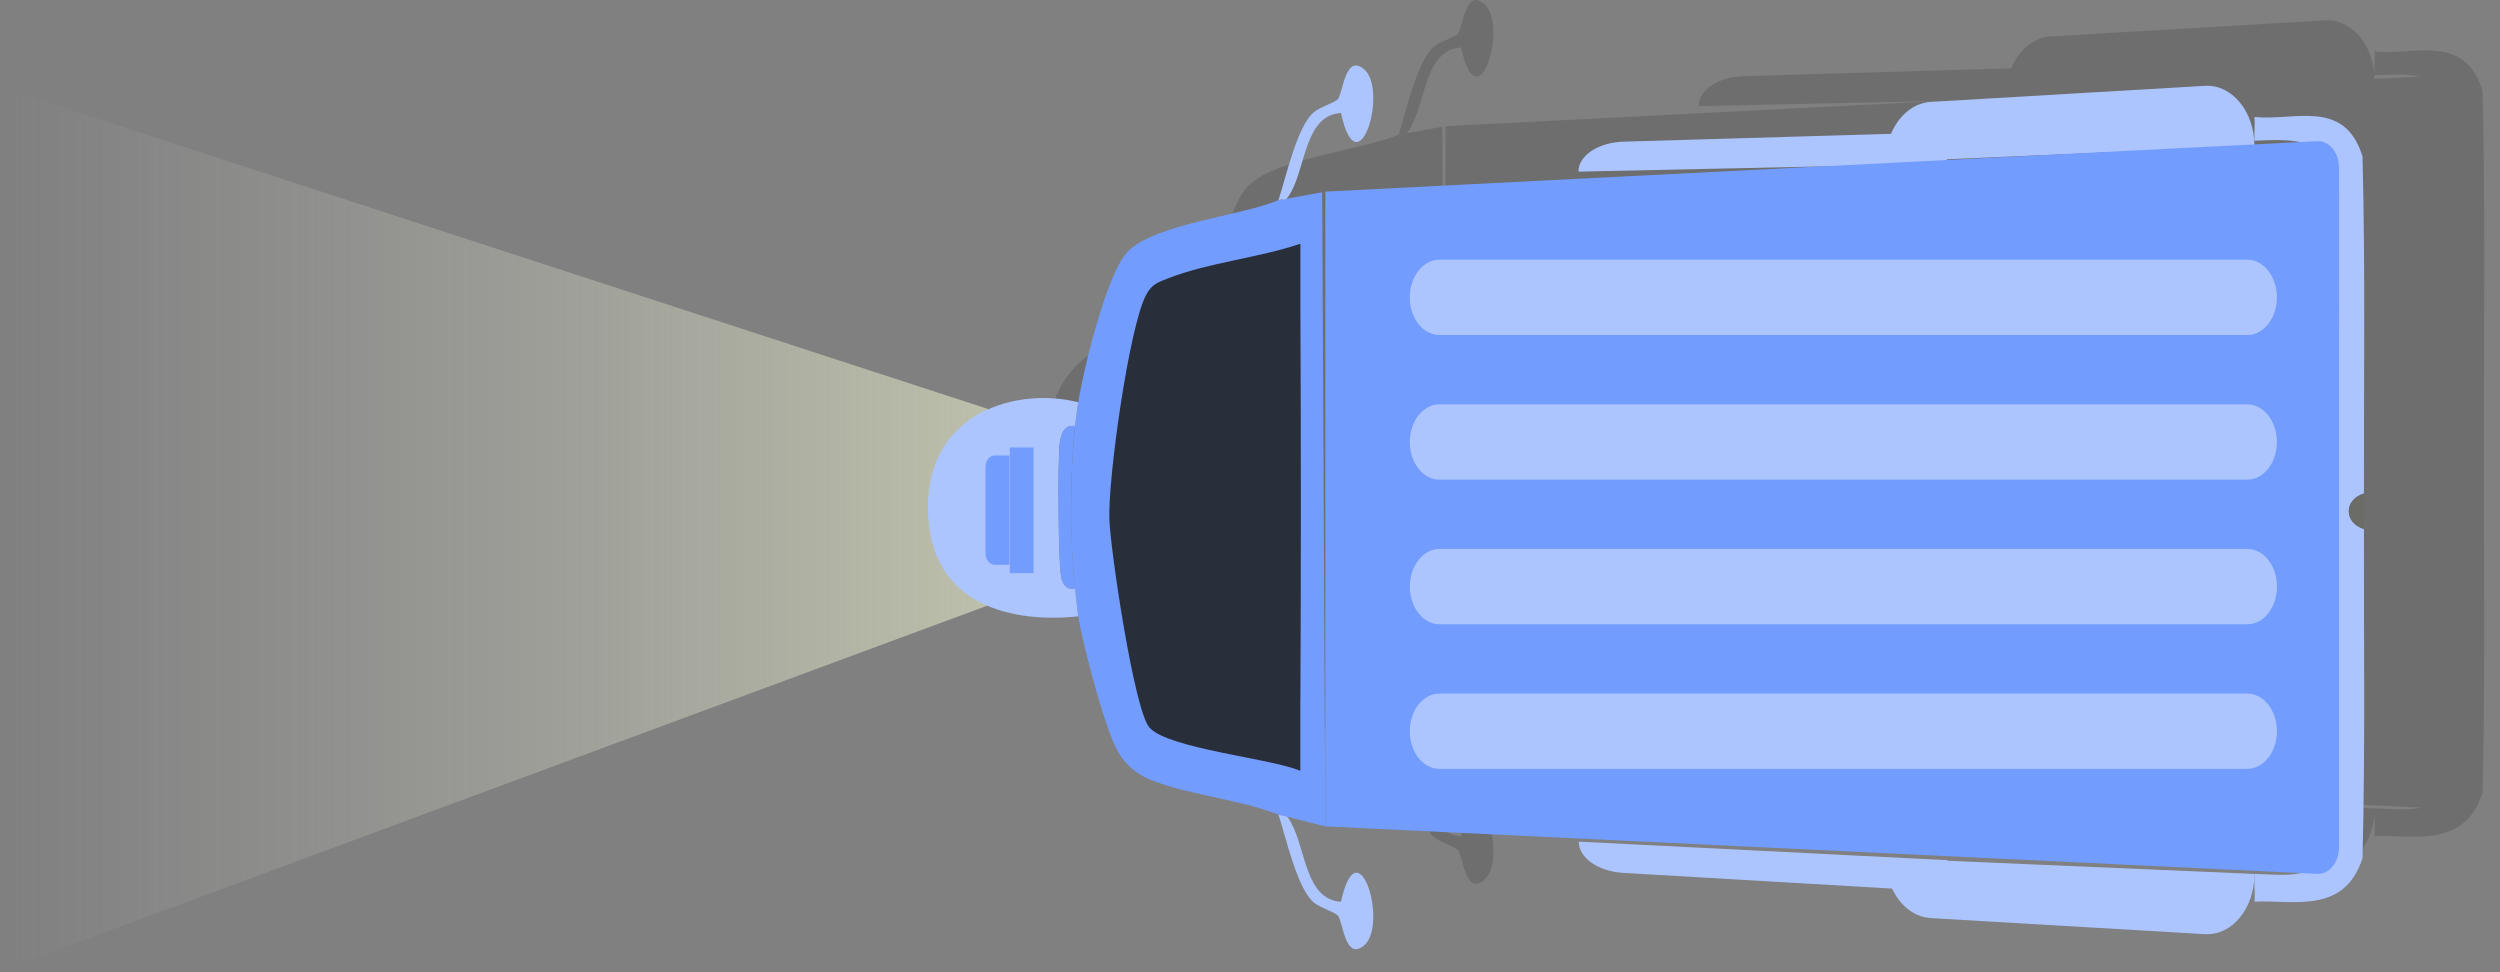
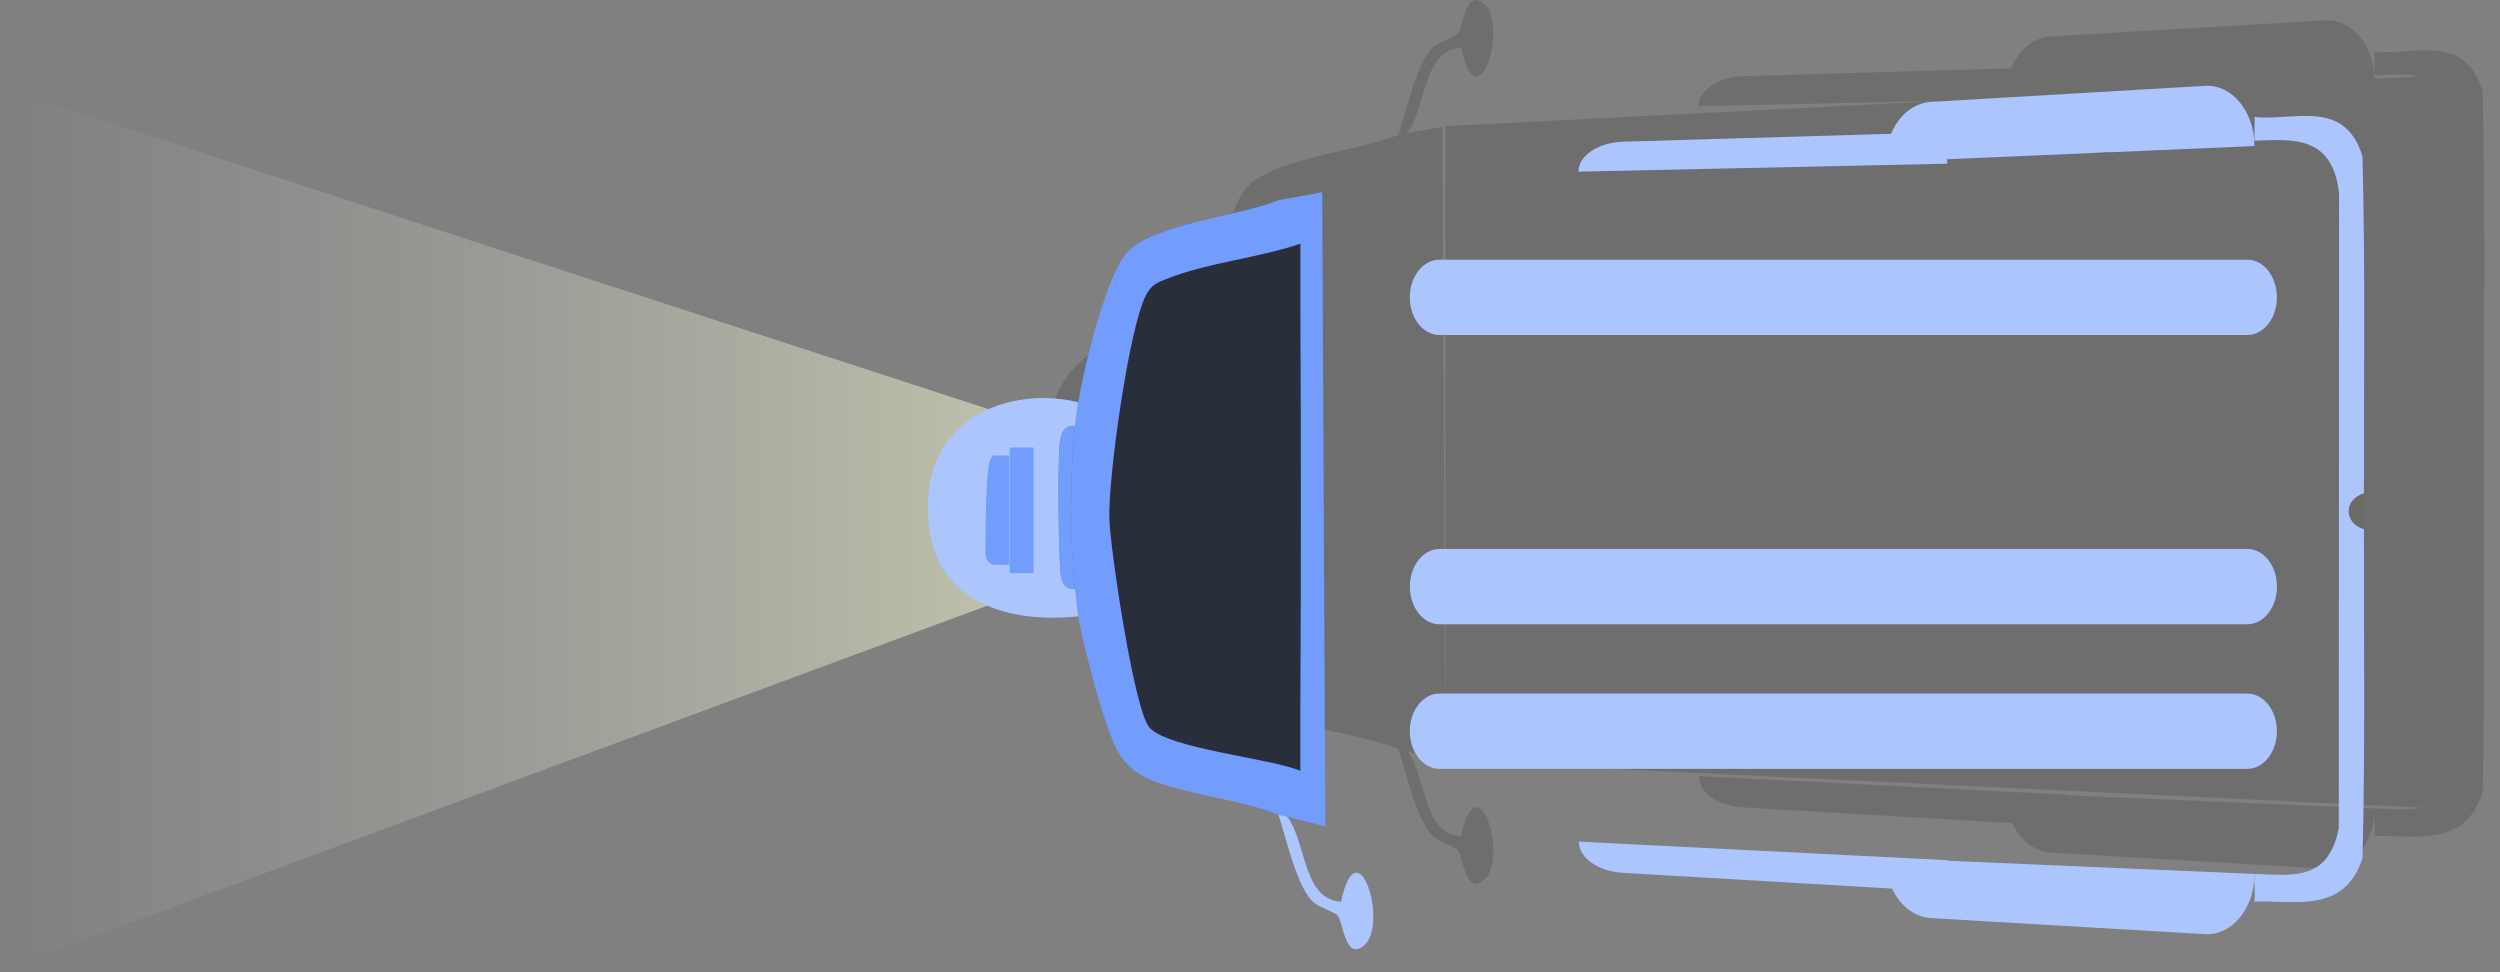
<svg xmlns="http://www.w3.org/2000/svg" width="108" height="42" viewBox="0 0 108 42" fill="none">
  <rect x="0" y="0" width="108" height="42" fill="#808080" stroke="none" />
  <path fill-rule="evenodd" clip-rule="evenodd" d="M51.766 14.55C51.723 14.822 51.661 15.299 51.631 15.578C51.181 15.505 51.025 15.873 50.965 16.361C50.952 16.47 50.941 16.679 50.933 16.956C50.941 16.679 50.952 16.47 50.965 16.361C51.025 15.877 51.184 15.506 51.631 15.578C51.404 17.694 51.395 20.481 51.631 22.597L51.631 22.597C51.641 22.691 51.652 22.8 51.664 22.914L51.664 22.914C51.695 23.225 51.731 23.578 51.766 23.796C49.089 24.088 45.272 23.442 45.272 19.089C45.272 14.942 49.173 13.884 51.766 14.55ZM51.054 22.216C51.052 22.209 51.049 22.201 51.047 22.192C51.049 22.201 51.052 22.209 51.054 22.216C51.103 22.349 51.16 22.442 51.227 22.505C51.16 22.442 51.103 22.349 51.054 22.216ZM62.444 32.87L60.791 32.453C60.835 32.5 60.887 32.576 60.957 32.702C61.158 33.063 61.293 33.518 61.43 33.977C61.737 35.007 62.05 36.059 63.118 36.128C63.846 32.761 65.192 37.128 64.106 38.024C63.52 38.506 63.309 37.748 63.155 37.194L63.155 37.194L63.155 37.194L63.155 37.194L63.155 37.194C63.095 36.978 63.044 36.793 62.983 36.726C62.912 36.647 62.731 36.567 62.532 36.478C62.32 36.383 62.087 36.279 61.943 36.159C61.379 35.682 60.967 34.248 60.651 33.148L60.651 33.148C60.566 32.852 60.488 32.581 60.416 32.359C60.466 32.38 60.506 32.388 60.541 32.39L60.416 32.358C59.545 32.02 58.603 31.817 57.665 31.615L57.665 31.615C56.755 31.419 55.848 31.223 55.01 30.905C54.382 30.668 53.854 30.294 53.467 29.606C52.92 28.637 51.967 25.023 51.769 23.796C51.733 23.577 51.697 23.217 51.665 22.902C51.654 22.793 51.643 22.688 51.634 22.597C51.398 20.481 51.406 17.698 51.634 15.578C51.663 15.299 51.726 14.822 51.769 14.55C52.007 13.045 53.006 9.015 53.883 8.07C54.611 7.287 56.399 6.869 58.027 6.489L58.027 6.489L58.028 6.488L58.028 6.488C58.948 6.273 59.818 6.07 60.416 5.82L60.589 5.788C60.544 5.786 60.491 5.788 60.416 5.819C60.488 5.597 60.566 5.326 60.651 5.03L60.651 5.03C60.967 3.93 61.379 2.496 61.943 2.019C62.087 1.899 62.32 1.795 62.532 1.7C62.731 1.611 62.912 1.531 62.983 1.452C63.044 1.385 63.095 1.2 63.155 0.984C63.309 0.431 63.52 -0.328 64.106 0.154C65.192 1.05 63.846 5.417 63.118 2.05C62.05 2.119 61.737 3.171 61.43 4.201C61.293 4.66 61.158 5.115 60.957 5.476C60.867 5.638 60.806 5.719 60.755 5.758L62.309 5.476L62.444 32.861L62.444 5.449L83.864 4.36L73.376 4.586C73.376 3.892 74.234 3.322 75.325 3.291L86.881 2.952C87.209 2.166 87.847 1.618 88.593 1.573L100.443 0.879C101.592 0.811 102.556 1.957 102.581 3.408L104.545 3.308C104.025 3.197 103.44 3.218 102.87 3.239L102.868 3.239C102.771 3.243 102.675 3.247 102.58 3.249C102.572 3.091 102.577 2.93 102.582 2.77L102.582 2.77L102.582 2.77L102.582 2.769L102.582 2.769L102.582 2.769L102.582 2.769L102.582 2.769L102.582 2.769L102.582 2.769L102.582 2.769L102.582 2.769L102.582 2.769L102.582 2.769L102.582 2.769L102.582 2.769L102.582 2.769L102.582 2.769C102.587 2.585 102.593 2.402 102.58 2.222C103.006 2.272 103.467 2.243 103.931 2.213C105.29 2.127 106.67 2.04 107.247 3.93C107.336 7.386 107.325 10.849 107.315 14.31L107.315 14.31L107.315 14.311L107.315 14.312L107.315 14.313L107.315 14.314L107.315 14.315L107.315 14.315L107.315 14.316L107.315 14.317L107.315 14.318L107.315 14.319L107.315 14.32L107.315 14.321L107.315 14.322L107.315 14.323L107.315 14.324L107.315 14.325C107.311 15.713 107.307 17.101 107.309 18.488L107.309 20.027C106.874 19.892 106.656 19.577 106.653 19.261C106.654 19.578 106.873 19.893 107.309 20.027C107.306 21.43 107.31 22.834 107.314 24.238L107.314 24.238L107.314 24.239L107.314 24.24L107.314 24.24L107.314 24.241L107.314 24.242L107.314 24.242L107.314 24.243L107.314 24.243L107.314 24.244L107.314 24.245L107.314 24.245L107.314 24.246L107.314 24.246L107.314 24.247L107.314 24.248L107.314 24.248L107.314 24.248L107.314 24.248L107.314 24.248L107.314 24.249L107.314 24.249L107.314 24.249L107.314 24.249L107.314 24.249L107.314 24.25L107.314 24.25L107.314 24.25L107.314 24.25L107.314 24.25L107.314 24.25L107.314 24.251C107.323 27.581 107.333 30.914 107.247 34.241C106.608 36.228 105.028 36.176 103.56 36.129C103.223 36.117 102.892 36.107 102.58 36.121C102.6 35.925 102.591 35.709 102.582 35.493C102.578 35.389 102.574 35.284 102.573 35.182C102.473 36.544 101.543 37.591 100.443 37.526L88.593 36.832C87.88 36.789 87.266 36.287 86.927 35.558L75.317 34.88C74.226 34.819 73.379 34.221 73.392 33.53L89.319 34.331L89.319 34.341L89.319 34.356L102.579 34.925L102.58 34.922C102.731 34.926 102.883 34.933 103.035 34.94C103.58 34.966 104.119 34.991 104.599 34.889L62.444 32.871L62.444 32.87ZM93.551 3.867L89.293 4.05L89.296 4.066L89.299 4.083L93.551 3.867Z" fill="black" fill-opacity="0.14" />
  <path d="M0.006 41.95L42.678 26.154L42.678 17.667L0.006 3.758L0.006 41.95Z" fill="url(#paint0_linear_37_339)" />
  <path d="M55.229 35.188C55.57 36.239 56.041 38.383 56.756 38.988C57.035 39.221 57.65 39.393 57.796 39.555C58.015 39.795 58.104 41.523 58.919 40.853C60.005 39.957 58.659 35.59 57.931 38.957C56.388 38.857 56.42 36.703 55.771 35.531C55.495 35.036 55.495 35.301 55.229 35.188Z" fill="#ACC5FF" />
  <path d="M81.972 38.4L70.13 37.709C69.039 37.648 68.192 37.05 68.206 36.359L84.132 37.16L84.132 37.17C84.114 37.905 83.131 38.465 81.972 38.397L81.972 38.4Z" fill="#ACC5FF" />
  <path d="M81.988 5.773L70.138 6.12C69.047 6.151 68.189 6.721 68.189 7.415L84.127 7.071L84.127 7.061C84.122 6.322 83.15 5.738 81.988 5.773Z" fill="#ACC5FF" />
  <path d="M57.254 35.7L55.227 35.188C53.51 34.521 51.523 34.38 49.82 33.734C49.192 33.497 48.664 33.123 48.277 32.435C47.73 31.466 46.777 27.852 46.58 26.625C46.531 26.33 46.482 25.78 46.444 25.426C46.209 23.31 46.217 20.526 46.444 18.407C46.474 18.128 46.536 17.651 46.58 17.379C46.818 15.874 47.817 11.844 48.694 10.899C49.834 9.672 53.57 9.343 55.227 8.649L57.119 8.305L57.254 35.7Z" fill="#739CFF" />
  <path d="M102.122 21.317C101.248 21.588 101.248 22.588 102.122 22.856C102.112 27.591 102.182 32.336 102.06 37.07C101.275 39.513 99.066 38.874 97.393 38.95C97.431 38.579 97.366 38.136 97.393 37.751C98.947 37.795 100.585 38.129 101.034 35.772L101.048 8.38C100.788 5.797 98.982 6.03 97.393 6.078C97.377 5.738 97.417 5.388 97.393 5.051C99.066 5.247 101.286 4.223 102.06 6.759C102.185 11.607 102.114 16.469 102.122 21.317Z" fill="#ACC5FF" />
  <path d="M46.58 17.379C46.536 17.651 46.474 18.128 46.444 18.407C45.995 18.334 45.838 18.702 45.778 19.19C45.694 19.881 45.708 24.608 45.867 25.045C45.992 25.381 46.163 25.467 46.444 25.426C46.482 25.777 46.531 26.326 46.58 26.625C43.902 26.917 40.085 26.271 40.085 21.918C40.085 17.771 43.986 16.713 46.58 17.379Z" fill="#ACC5FF" />
-   <path d="M55.229 8.649C55.57 7.597 56.041 5.453 56.756 4.848C57.035 4.615 57.65 4.443 57.796 4.282C58.015 4.041 58.104 2.313 58.919 2.983C60.005 3.88 58.659 8.247 57.931 4.879C56.388 4.979 56.42 7.133 55.771 8.305C55.495 8.8 55.495 8.535 55.229 8.649Z" fill="#ACC5FF" />
  <path d="M102.122 21.317C102.122 21.829 102.122 22.344 102.122 22.856C101.248 22.584 101.248 21.585 102.122 21.317Z" fill="#6B6C67" />
  <path d="M56.174 30.219C56.169 31.243 56.179 32.278 56.174 33.301C54.912 32.758 50.451 32.346 49.652 31.425C48.997 30.669 47.976 23.815 47.925 22.437C47.86 20.671 48.77 14.184 49.498 12.768C49.75 12.277 50.004 12.208 50.413 12.043C52.189 11.336 54.355 11.15 56.177 10.528C56.182 11.497 56.171 12.47 56.177 13.438C56.204 19.039 56.204 24.619 56.177 30.216L56.174 30.219Z" fill="#282F3A" />
  <path d="M91.447 6.422C91.136 6.735 90.519 6.59 90.096 6.594C90.408 6.281 91.025 6.425 91.447 6.422Z" fill="#4C4C4C" />
  <path d="M82.121 6.934C82.121 6.934 82.159 6.766 82.256 6.762L82.121 6.934Z" fill="#4C4C4C" />
  <path d="M46.444 18.407C46.217 20.523 46.209 23.31 46.444 25.426C46.163 25.468 45.992 25.382 45.868 25.045C45.705 24.609 45.694 19.881 45.778 19.19C45.838 18.706 45.998 18.335 46.444 18.407Z" fill="#739CFF" />
-   <path d="M42.971 19.675L43.607 19.675L43.607 24.399L42.971 24.399C42.751 24.399 42.572 24.172 42.572 23.894L42.572 20.18C42.572 19.901 42.751 19.675 42.971 19.675Z" fill="#739CFF" />
+   <path d="M42.971 19.675L43.607 19.675L43.607 24.399L42.971 24.399C42.751 24.399 42.572 24.172 42.572 23.894C42.572 19.901 42.751 19.675 42.971 19.675Z" fill="#739CFF" />
  <path d="M44.649 19.331L43.623 19.331L43.623 24.759L44.649 24.759L44.649 19.331Z" fill="#739CFF" />
  <path d="M95.254 40.355L83.404 39.661C82.313 39.596 81.455 38.455 81.455 37.07L97.392 37.754L97.392 37.778C97.387 39.252 96.415 40.424 95.254 40.355Z" fill="#ACC5FF" />
  <path d="M95.254 3.708L83.404 4.402C82.313 4.467 81.455 5.608 81.455 6.993L97.392 6.309L97.392 6.285C97.387 4.811 96.415 3.639 95.254 3.708Z" fill="#ACC5FF" />
-   <path d="M100.108 37.751L57.254 35.7L57.254 8.278L100.105 6.099C100.62 6.072 101.047 6.594 101.047 7.25L101.047 36.6C101.047 37.253 100.62 37.775 100.108 37.751Z" fill="#739CFF" />
  <path d="M97.082 11.219L62.185 11.219C61.477 11.219 60.904 11.946 60.904 12.844L60.904 12.847C60.904 13.745 61.477 14.473 62.185 14.473L97.082 14.473C97.789 14.473 98.362 13.745 98.362 12.847L98.362 12.844C98.362 11.946 97.789 11.219 97.082 11.219Z" fill="#ACC5FF" />
-   <path d="M97.082 17.468L62.185 17.468C61.477 17.468 60.904 18.196 60.904 19.094L60.904 19.097C60.904 19.995 61.477 20.722 62.185 20.722L97.082 20.722C97.789 20.722 98.362 19.995 98.362 19.097L98.362 19.094C98.362 18.196 97.789 17.468 97.082 17.468Z" fill="#ACC5FF" />
  <path d="M97.084 23.715L62.187 23.715C61.48 23.715 60.907 24.443 60.907 25.34L60.907 25.344C60.907 26.241 61.48 26.969 62.187 26.969L97.084 26.969C97.791 26.969 98.365 26.241 98.365 25.344L98.365 25.34C98.365 24.443 97.791 23.715 97.084 23.715Z" fill="#ACC5FF" />
  <path d="M97.082 29.962L62.185 29.962C61.477 29.962 60.904 30.689 60.904 31.587L60.904 31.59C60.904 32.488 61.477 33.215 62.185 33.215L97.082 33.215C97.789 33.215 98.362 32.488 98.362 31.59L98.362 31.587C98.362 30.689 97.789 29.962 97.082 29.962Z" fill="#ACC5FF" />
  <defs>
    <linearGradient id="paint0_linear_37_339" x1="0.006" y1="22.854" x2="42.678" y2="22.854" gradientUnits="userSpaceOnUse">
      <stop stop-color="#D9D9D9" stop-opacity="0" />
      <stop offset="1" stop-color="#F9FFD5" stop-opacity="0.5" />
    </linearGradient>
  </defs>
</svg>